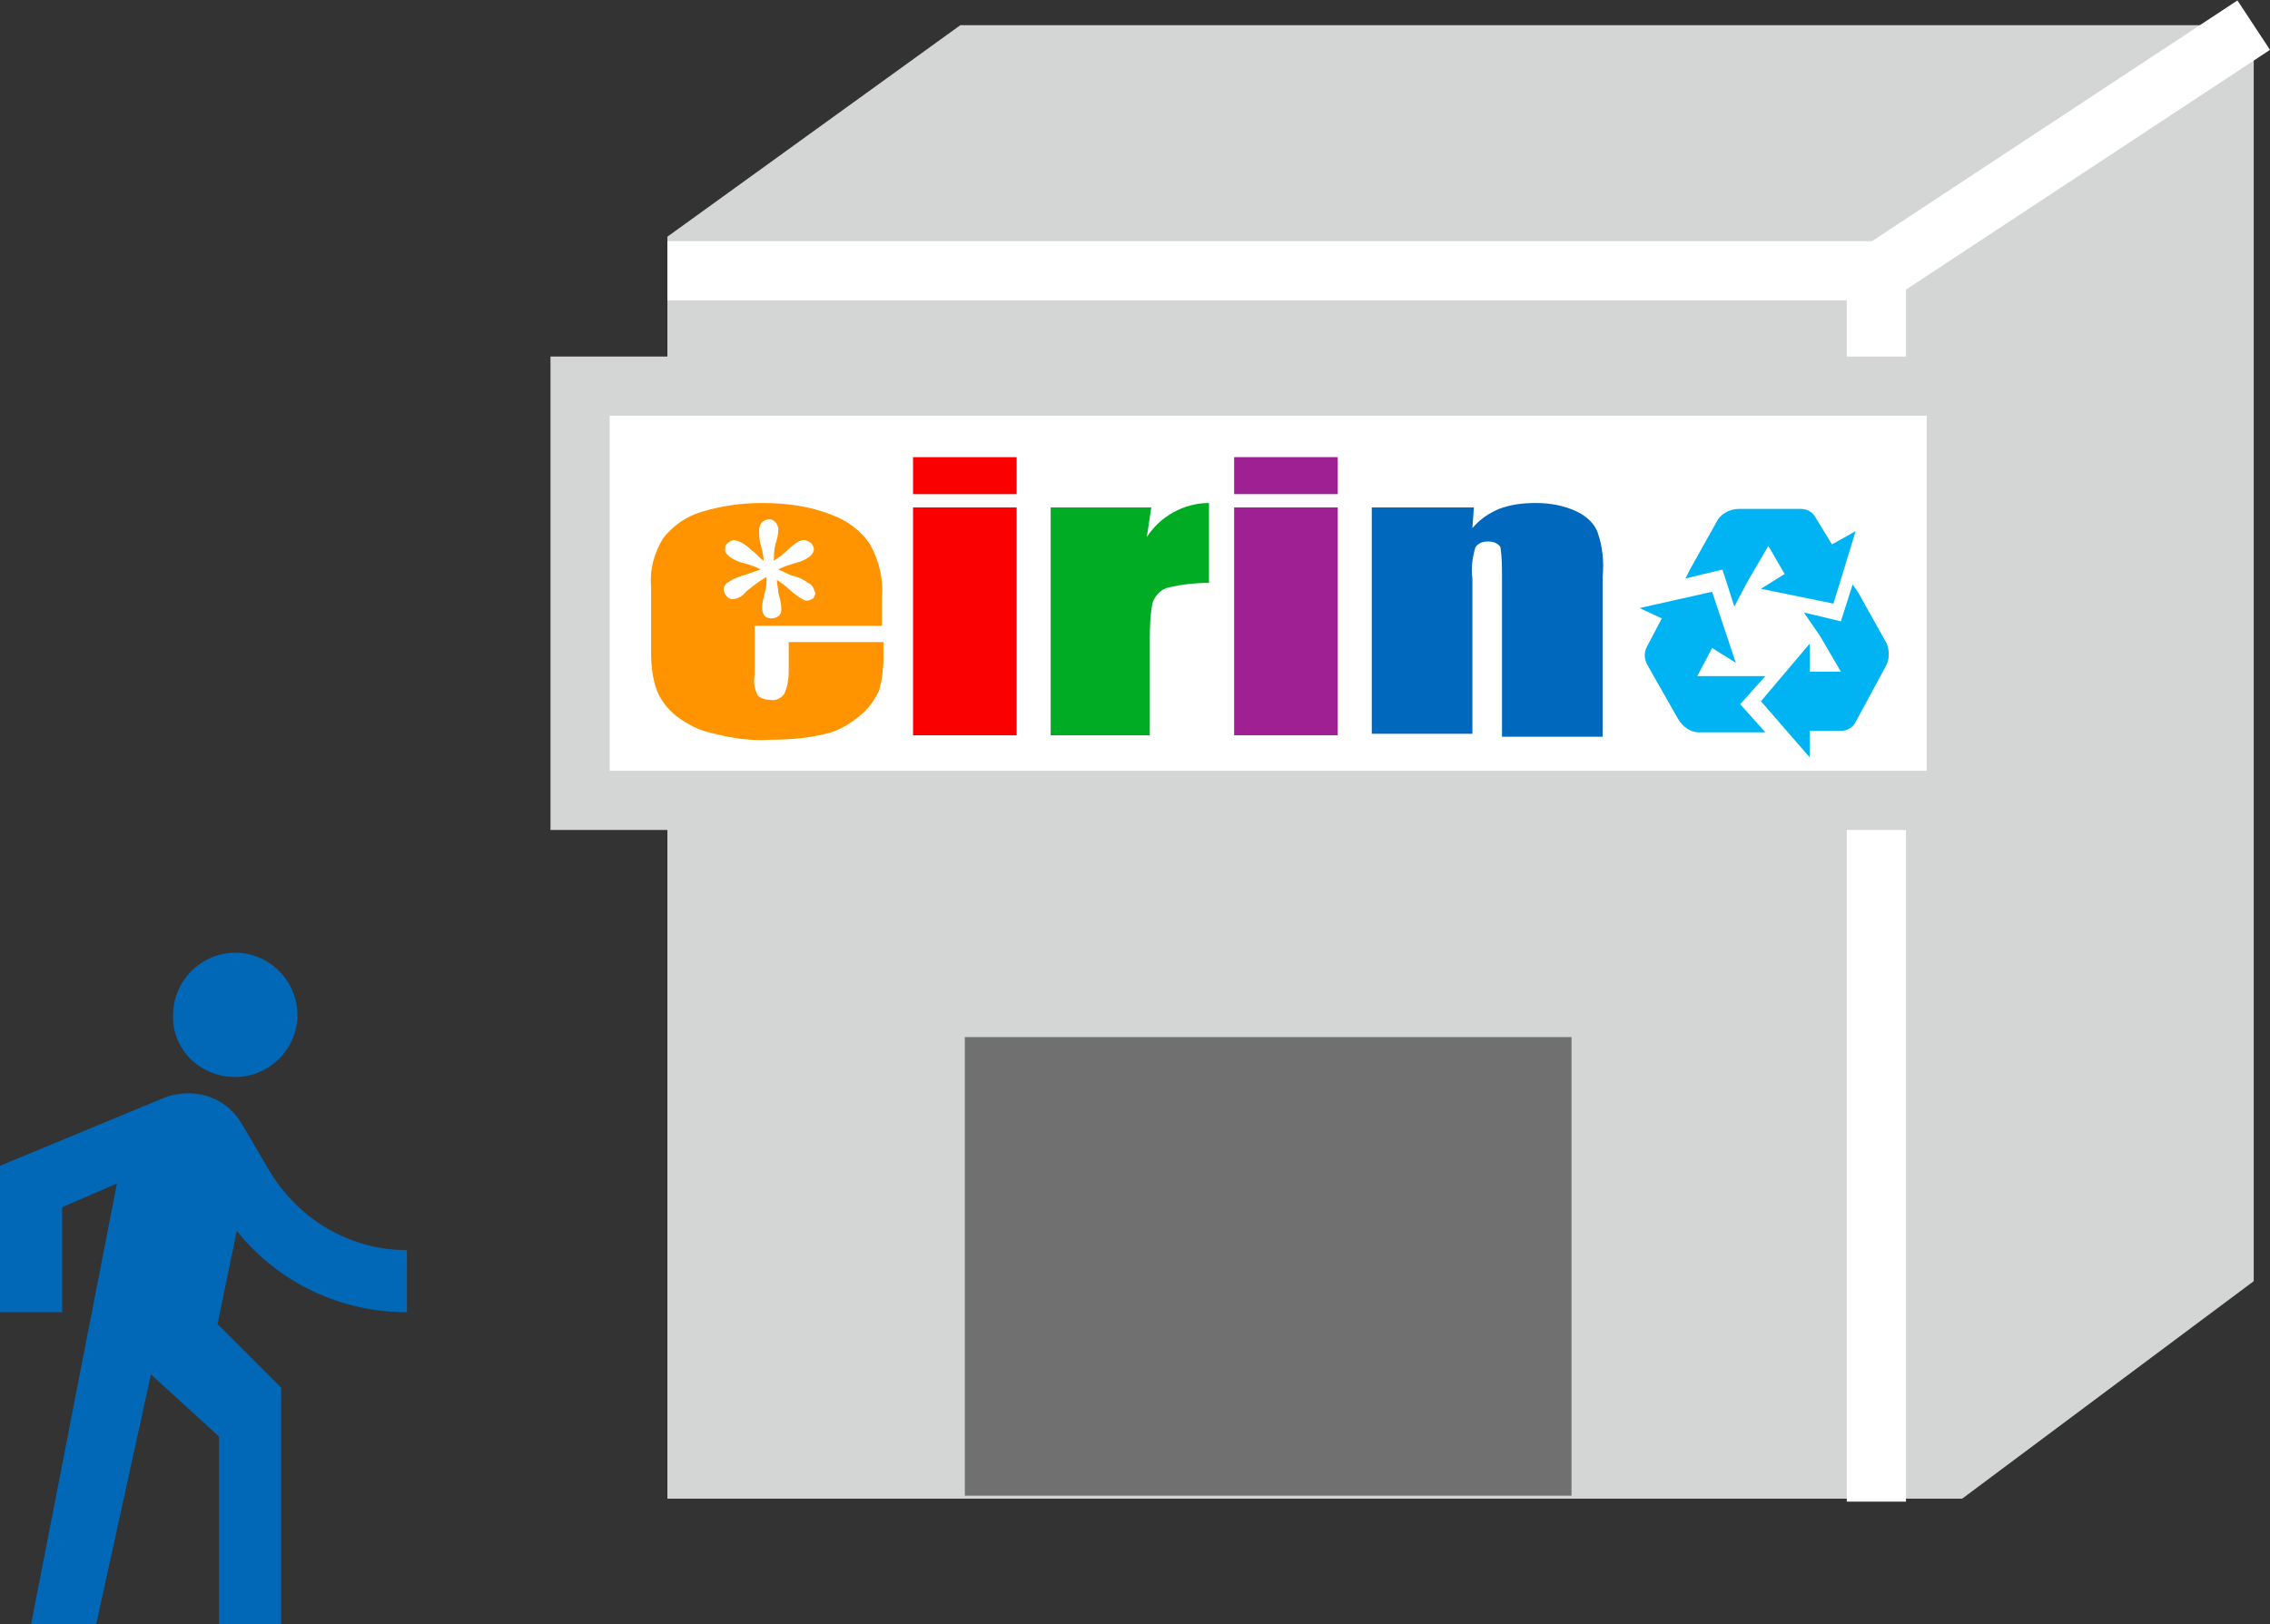
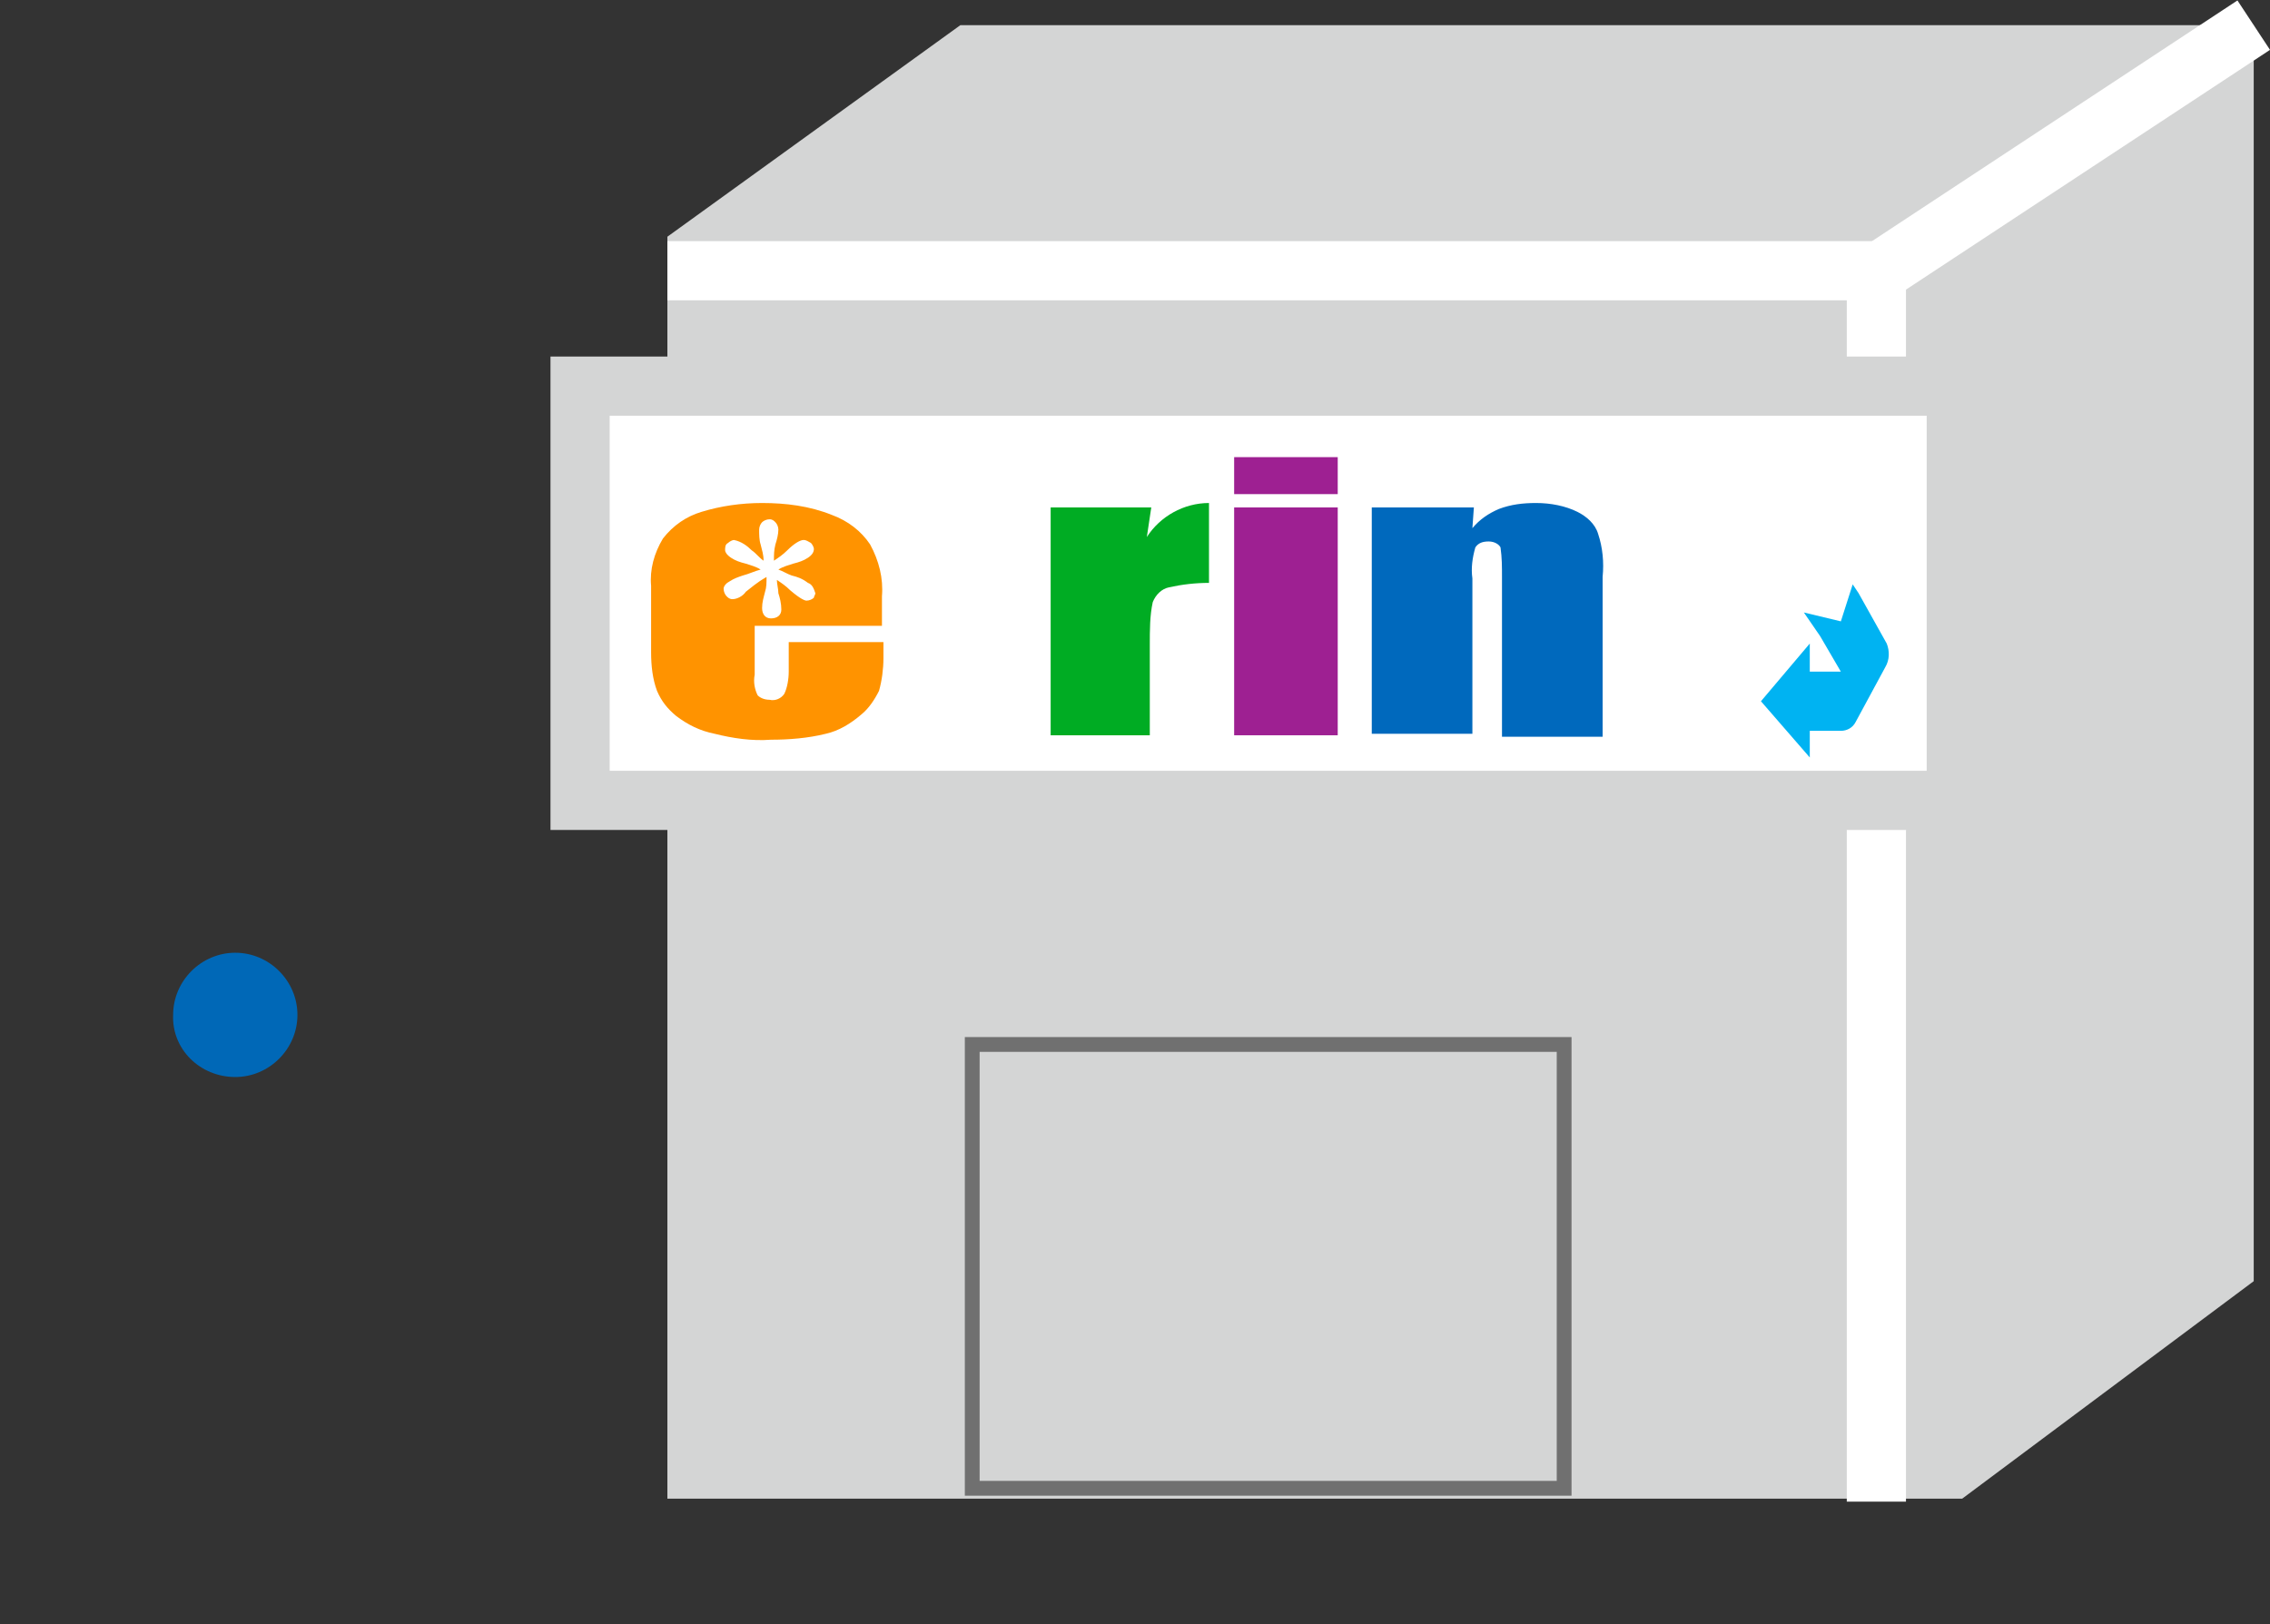
<svg xmlns="http://www.w3.org/2000/svg" version="1.1" id="レイヤー_1" x="0px" y="0px" viewBox="0 0 153.4 109.8" style="enable-background:new 0 0 153.4 109.8;" xml:space="preserve">
  <rect x="0" y="0" width="153.4" height="109.8" fill="#333333" stroke="none" />
  <style type="text/css">
	.st0{fill:#D4D5D5;}
	.st1{fill:none;stroke:#FFFFFF;stroke-width:4;}
	.st2{fill:#FFFFFF;}
	.st3{fill:none;stroke:#D4D5D5;stroke-width:4;}
	.st4{fill:#707070;}
	.st5{fill:none;stroke:#707070;}
	.st6{fill:#0068B7;}
	.st7{fill:#00B3F2;}
	.st8{fill:#FA0000;}
	.st9{fill:#00AC23;}
	.st10{fill:#9E2092;}
	.st11{fill:#0069BD;}
	.st12{fill:#FF9300;}
</style>
  <title>catalog_illust03</title>
  <g id="レイヤー_2_1_">
    <g id="レイヤー_1-2">
      <polygon class="st0" points="45.1,16 64.9,1.7 152.3,1.7 152.3,86.6 132.6,101.3 45.1,101.3   " />
      <line class="st1" x1="126.8" y1="18.3" x2="45.1" y2="18.3" />
      <polyline class="st1" points="152.3,1.7 126.8,18.5 126.8,101.5   " />
      <rect x="39.2" y="26.1" class="st2" width="93" height="28" />
      <rect x="39.2" y="26.1" class="st3" width="93" height="28" />
-       <rect x="65.7" y="70.6" class="st4" width="40" height="30" />
      <rect x="65.7" y="70.6" class="st5" width="40" height="30" />
      <path class="st6" d="M15.9,72.8c2.3,0,4.2-1.9,4.2-4.2c0-2.3-1.9-4.2-4.2-4.2s-4.2,1.9-4.2,4.2C11.6,70.9,13.5,72.8,15.9,72.8z" />
-       <path class="st6" d="M27.5,88.7v-4.2c-3.8,0-7.2-2-9.2-5.2l-2-3.4c-0.8-1.3-2.1-2-3.6-2c-0.5,0-1.1,0.1-1.6,0.3L0,78.8v9.9h4.2    v-7.1L7.9,80l-5.8,29.8h4.4l3.7-16.9l4.6,4.2v12.7H19v-16l-4.3-4.3l1.3-6.3C18.8,86.7,23,88.7,27.5,88.7z" />
    </g>
  </g>
  <g id="レイヤー_2_2_">
    <g id="レイヤー_1-2_1_">
      <g id="レイヤー_2-2">
        <g id="レイヤー_1-2-2">
-           <path class="st7" d="M112.3,41.8l-1,1.9c-0.2,0.4-0.2,0.8,0,1.2v0l2.1,3.7l0,0c0.3,0.5,0.8,0.9,1.4,0.9h4.5l-1.7-1.9l1.7-1.9      h-4.6l1-1.9l1.6,1l-1.6-4.8l-4.9,1.1L112.3,41.8z" />
-           <path class="st7" d="M123.8,36.8l-1.1-1.8c-0.2-0.4-0.6-0.6-1-0.6h-4.2c-0.6,0-1.1,0.3-1.4,0.7l-1.9,3.4l-0.3,0.6l2.5-0.6      l0.8,2.5l0.9-1.7l1.4-2.4l1.1,1.9l-1.6,1l4.9,1l1.5-4.9L123.8,36.8z" />
-           <path class="st7" d="M122.3,49.4h2.1c0.4,0,0.8-0.2,1-0.6v0l2-3.7l0,0c0.3-0.5,0.3-1.1,0.1-1.6l-1.9-3.4l-0.4-0.6l-0.8,2.5      l-2.5-0.6l1.1,1.6l1.4,2.4h-2.1v-1.9l-3.3,3.9l3.3,3.8L122.3,49.4z" />
-           <path class="st8" d="M68.7,34.3v15.4h-7V34.3H68.7z M68.7,30.9v2.5h-7v-2.5H68.7z" />
+           <path class="st7" d="M122.3,49.4h2.1c0.4,0,0.8-0.2,1-0.6v0l2-3.7c0.3-0.5,0.3-1.1,0.1-1.6l-1.9-3.4l-0.4-0.6l-0.8,2.5      l-2.5-0.6l1.1,1.6l1.4,2.4h-2.1v-1.9l-3.3,3.9l3.3,3.8L122.3,49.4z" />
          <path class="st9" d="M77.8,34.3l-0.3,2c0.9-1.4,2.5-2.3,4.2-2.3v5.4c-0.9,0-1.8,0.1-2.7,0.3c-0.5,0.1-0.9,0.5-1.1,1      c-0.2,0.9-0.2,1.9-0.2,2.9v6.1H71V34.3L77.8,34.3z" />
          <path class="st10" d="M90.4,34.3v15.4h-7V34.3H90.4z M90.4,30.9v2.5h-7v-2.5H90.4z" />
          <path class="st11" d="M99.6,34.3l-0.1,1.4c0.5-0.6,1.1-1,1.8-1.3c0.8-0.3,1.6-0.4,2.5-0.4c1,0,2,0.2,2.8,0.6      c0.6,0.3,1.2,0.8,1.4,1.5c0.3,0.9,0.4,1.9,0.3,2.9v10.8h-6.8V39c0-0.7,0-1.3-0.1-2c-0.1-0.2-0.4-0.4-0.8-0.4      c-0.4,0-0.7,0.1-0.9,0.4c-0.2,0.7-0.3,1.4-0.2,2.1v10.5h-6.8V34.3L99.6,34.3L99.6,34.3z" />
          <path class="st12" d="M50.4,40c-0.2,0.3-0.6,0.5-0.9,0.5c-0.2,0-0.3-0.1-0.4-0.2c-0.1-0.1-0.2-0.3-0.2-0.5      c0-0.2,0.2-0.4,0.4-0.5c0.3-0.2,0.6-0.3,0.9-0.4c0.4-0.1,0.8-0.3,1.2-0.4c-0.3-0.2-0.7-0.3-1-0.4c-0.4-0.1-0.7-0.2-1-0.4      c-0.3-0.2-0.4-0.4-0.4-0.5c0-0.2,0-0.4,0.2-0.5c0.1-0.1,0.3-0.2,0.4-0.2c0.5,0.1,0.9,0.4,1.2,0.7c0.3,0.2,0.5,0.5,0.8,0.7      c0-0.4-0.1-0.7-0.2-1.1c-0.1-0.3-0.1-0.7-0.1-1c0-0.2,0.1-0.4,0.2-0.5c0.1-0.1,0.3-0.2,0.5-0.2c0.2,0,0.3,0.1,0.4,0.2      c0.1,0.1,0.2,0.3,0.2,0.5c0,0.3-0.1,0.7-0.2,1c-0.1,0.4-0.1,0.7-0.1,1.1c0.3-0.2,0.6-0.4,0.9-0.7c0.5-0.5,0.9-0.7,1.1-0.7      c0.2,0,0.3,0.1,0.5,0.2c0.1,0.1,0.2,0.3,0.2,0.4c0,0.2-0.1,0.4-0.4,0.6c-0.3,0.2-0.6,0.3-1,0.4c-0.3,0.1-0.7,0.2-1,0.4      c0.3,0.1,0.6,0.3,0.9,0.4c0.4,0.1,0.7,0.2,1.1,0.5c0.3,0.1,0.4,0.4,0.5,0.7c0,0.1-0.1,0.2-0.1,0.3c-0.1,0.1-0.3,0.2-0.5,0.2      c-0.1,0-0.4-0.1-1.1-0.7c-0.3-0.3-0.6-0.5-0.9-0.7c0,0.3,0.1,0.6,0.1,0.9c0.1,0.3,0.2,0.7,0.2,1.1c0,0.4-0.3,0.6-0.7,0.6      c-0.4,0-0.6-0.3-0.6-0.7c0-0.4,0.1-0.7,0.2-1.1c0.1-0.3,0.1-0.6,0.1-1C51.1,39.4,50.8,39.7,50.4,40z M59.6,42.3v-2      c0.1-1.2-0.2-2.4-0.8-3.5c-0.6-0.9-1.5-1.6-2.6-2c-1.5-0.6-3.1-0.8-4.7-0.8c-1.4,0-2.8,0.2-4.1,0.6c-1,0.3-1.9,0.9-2.6,1.8      c-0.6,1-0.9,2.1-0.8,3.2v4.5c0,0.9,0.1,1.8,0.4,2.6c0.3,0.7,0.7,1.2,1.3,1.7c0.8,0.6,1.6,1,2.6,1.2c1.2,0.3,2.5,0.5,3.8,0.4      c1.2,0,2.5-0.1,3.7-0.4c0.9-0.2,1.7-0.7,2.4-1.3c0.5-0.4,0.9-1,1.2-1.6c0.2-0.7,0.3-1.5,0.3-2.2v-1.1h-6.4v2      c0,0.5-0.1,1.1-0.3,1.5c-0.2,0.3-0.6,0.5-1,0.4c-0.3,0-0.6-0.1-0.8-0.3c-0.2-0.4-0.3-0.9-0.2-1.4v-3.3H59.6z" />
        </g>
      </g>
    </g>
  </g>
</svg>